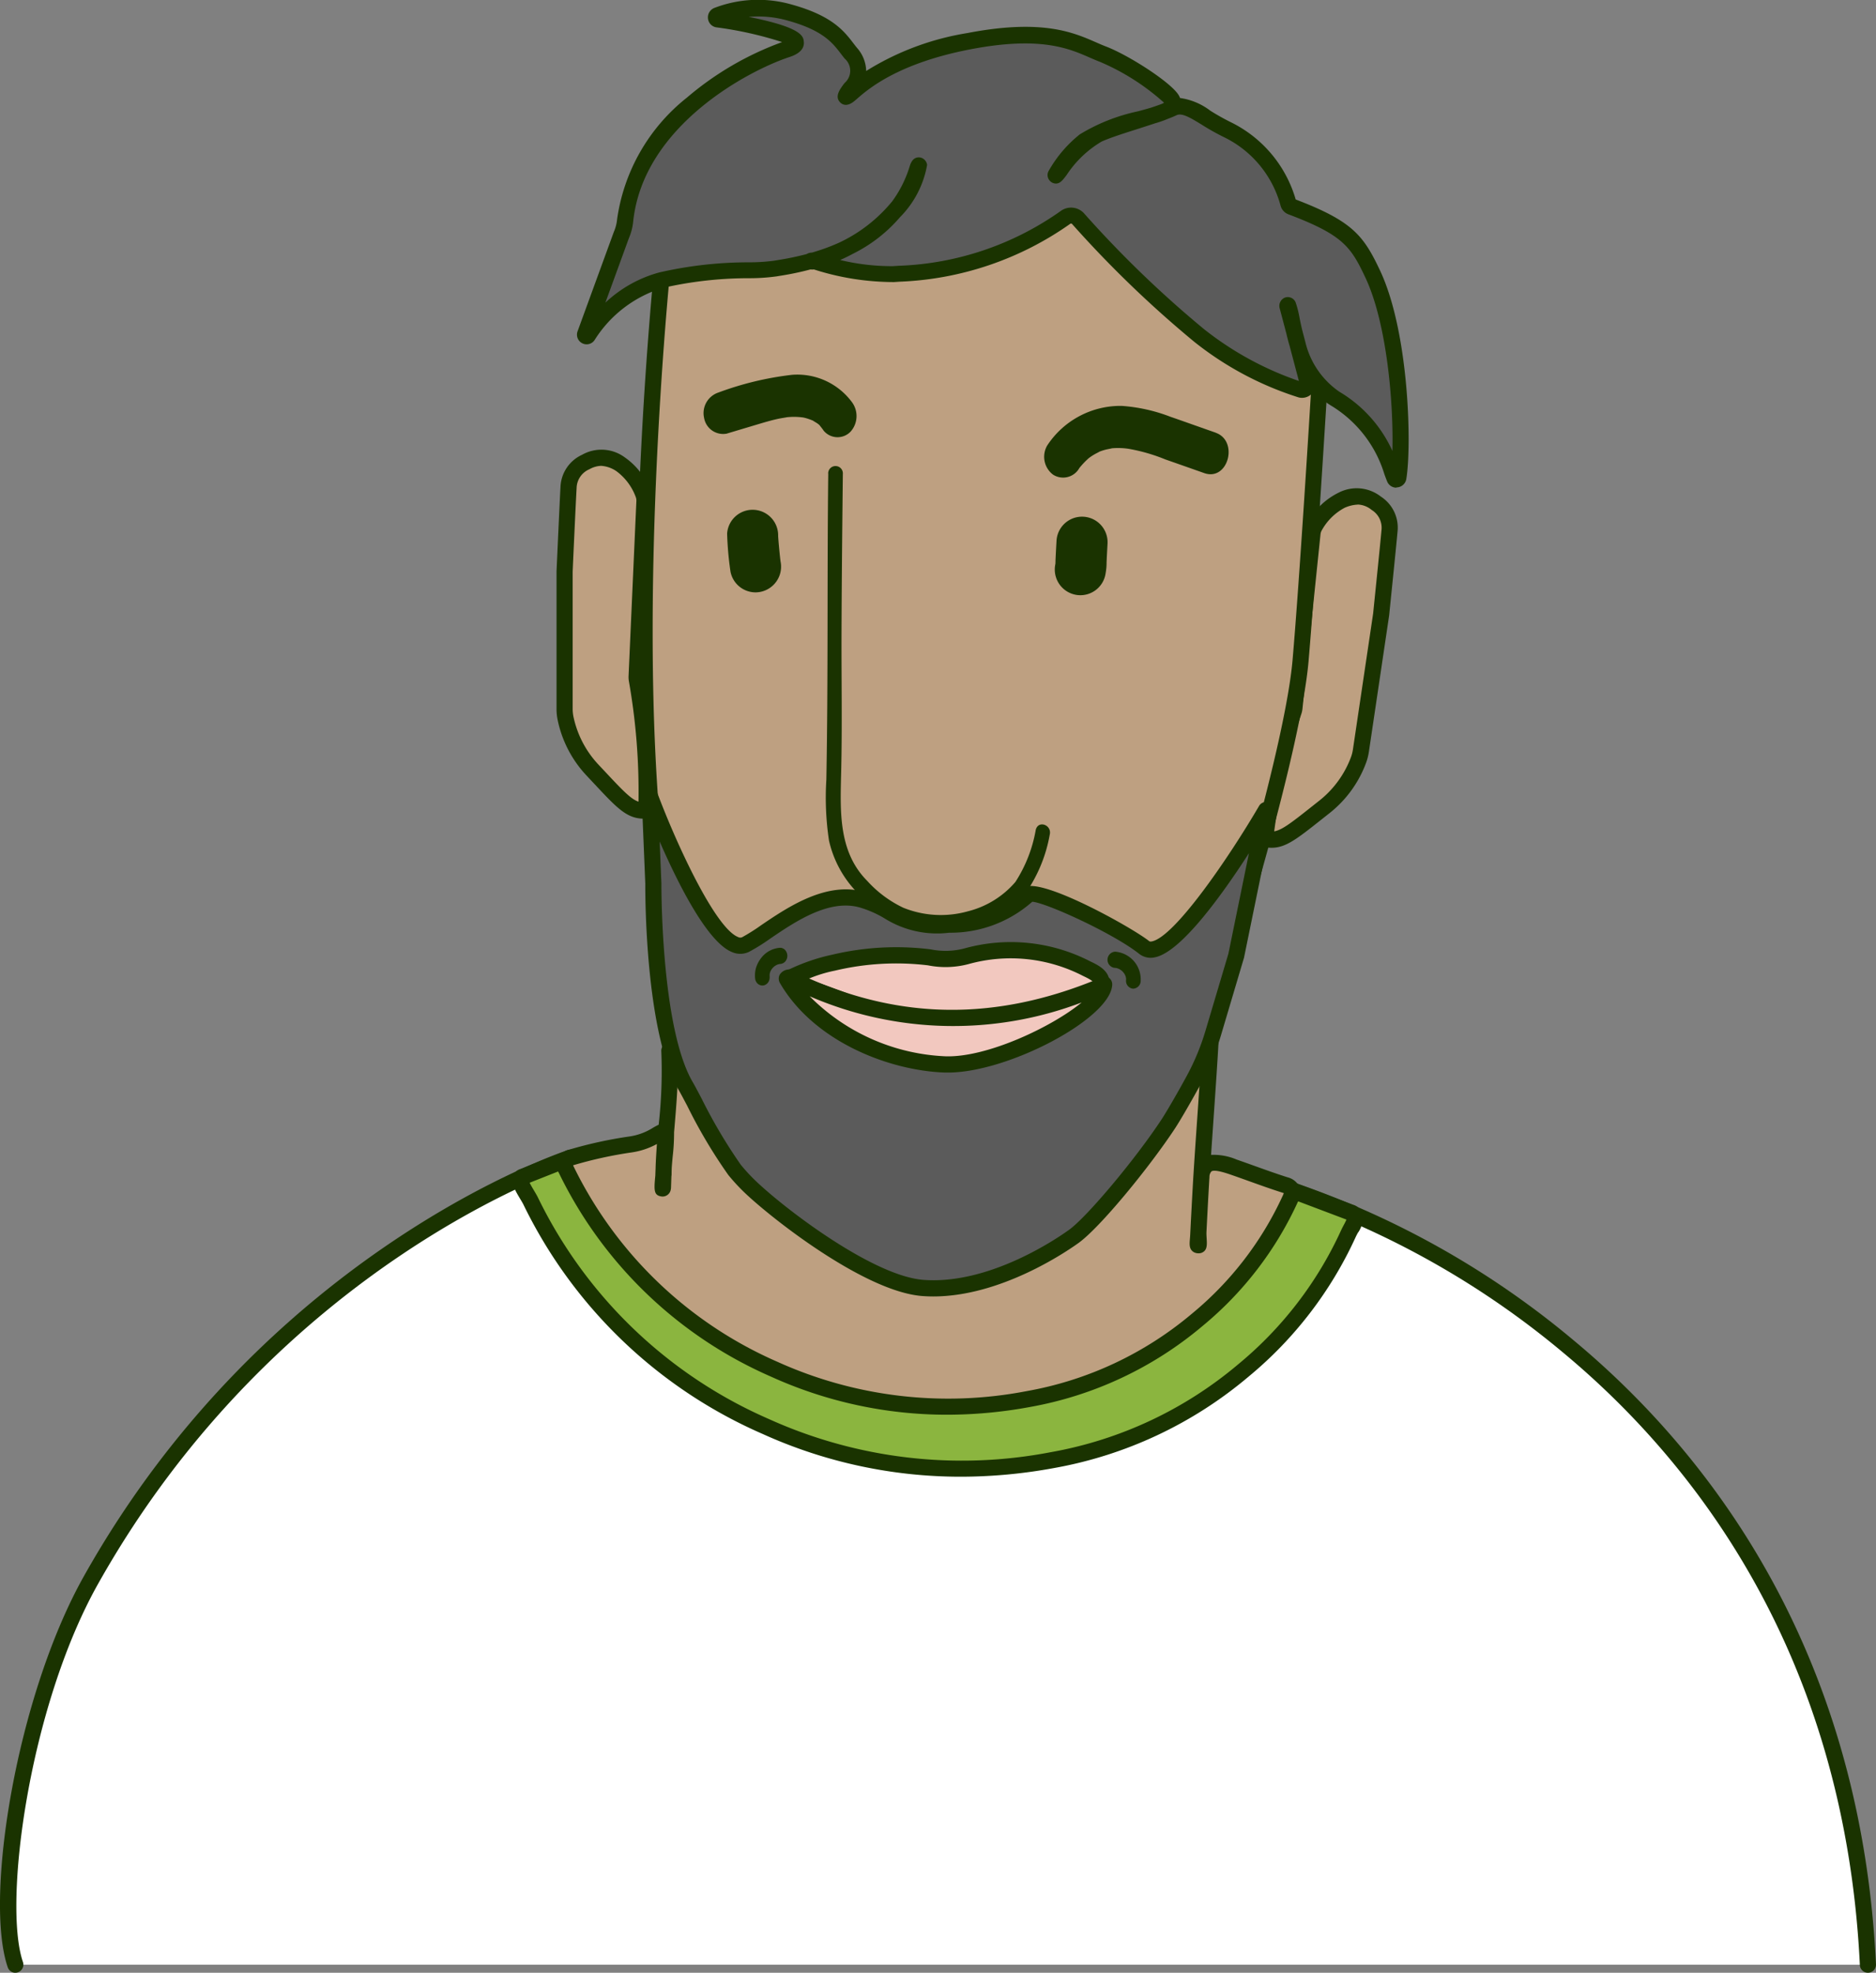
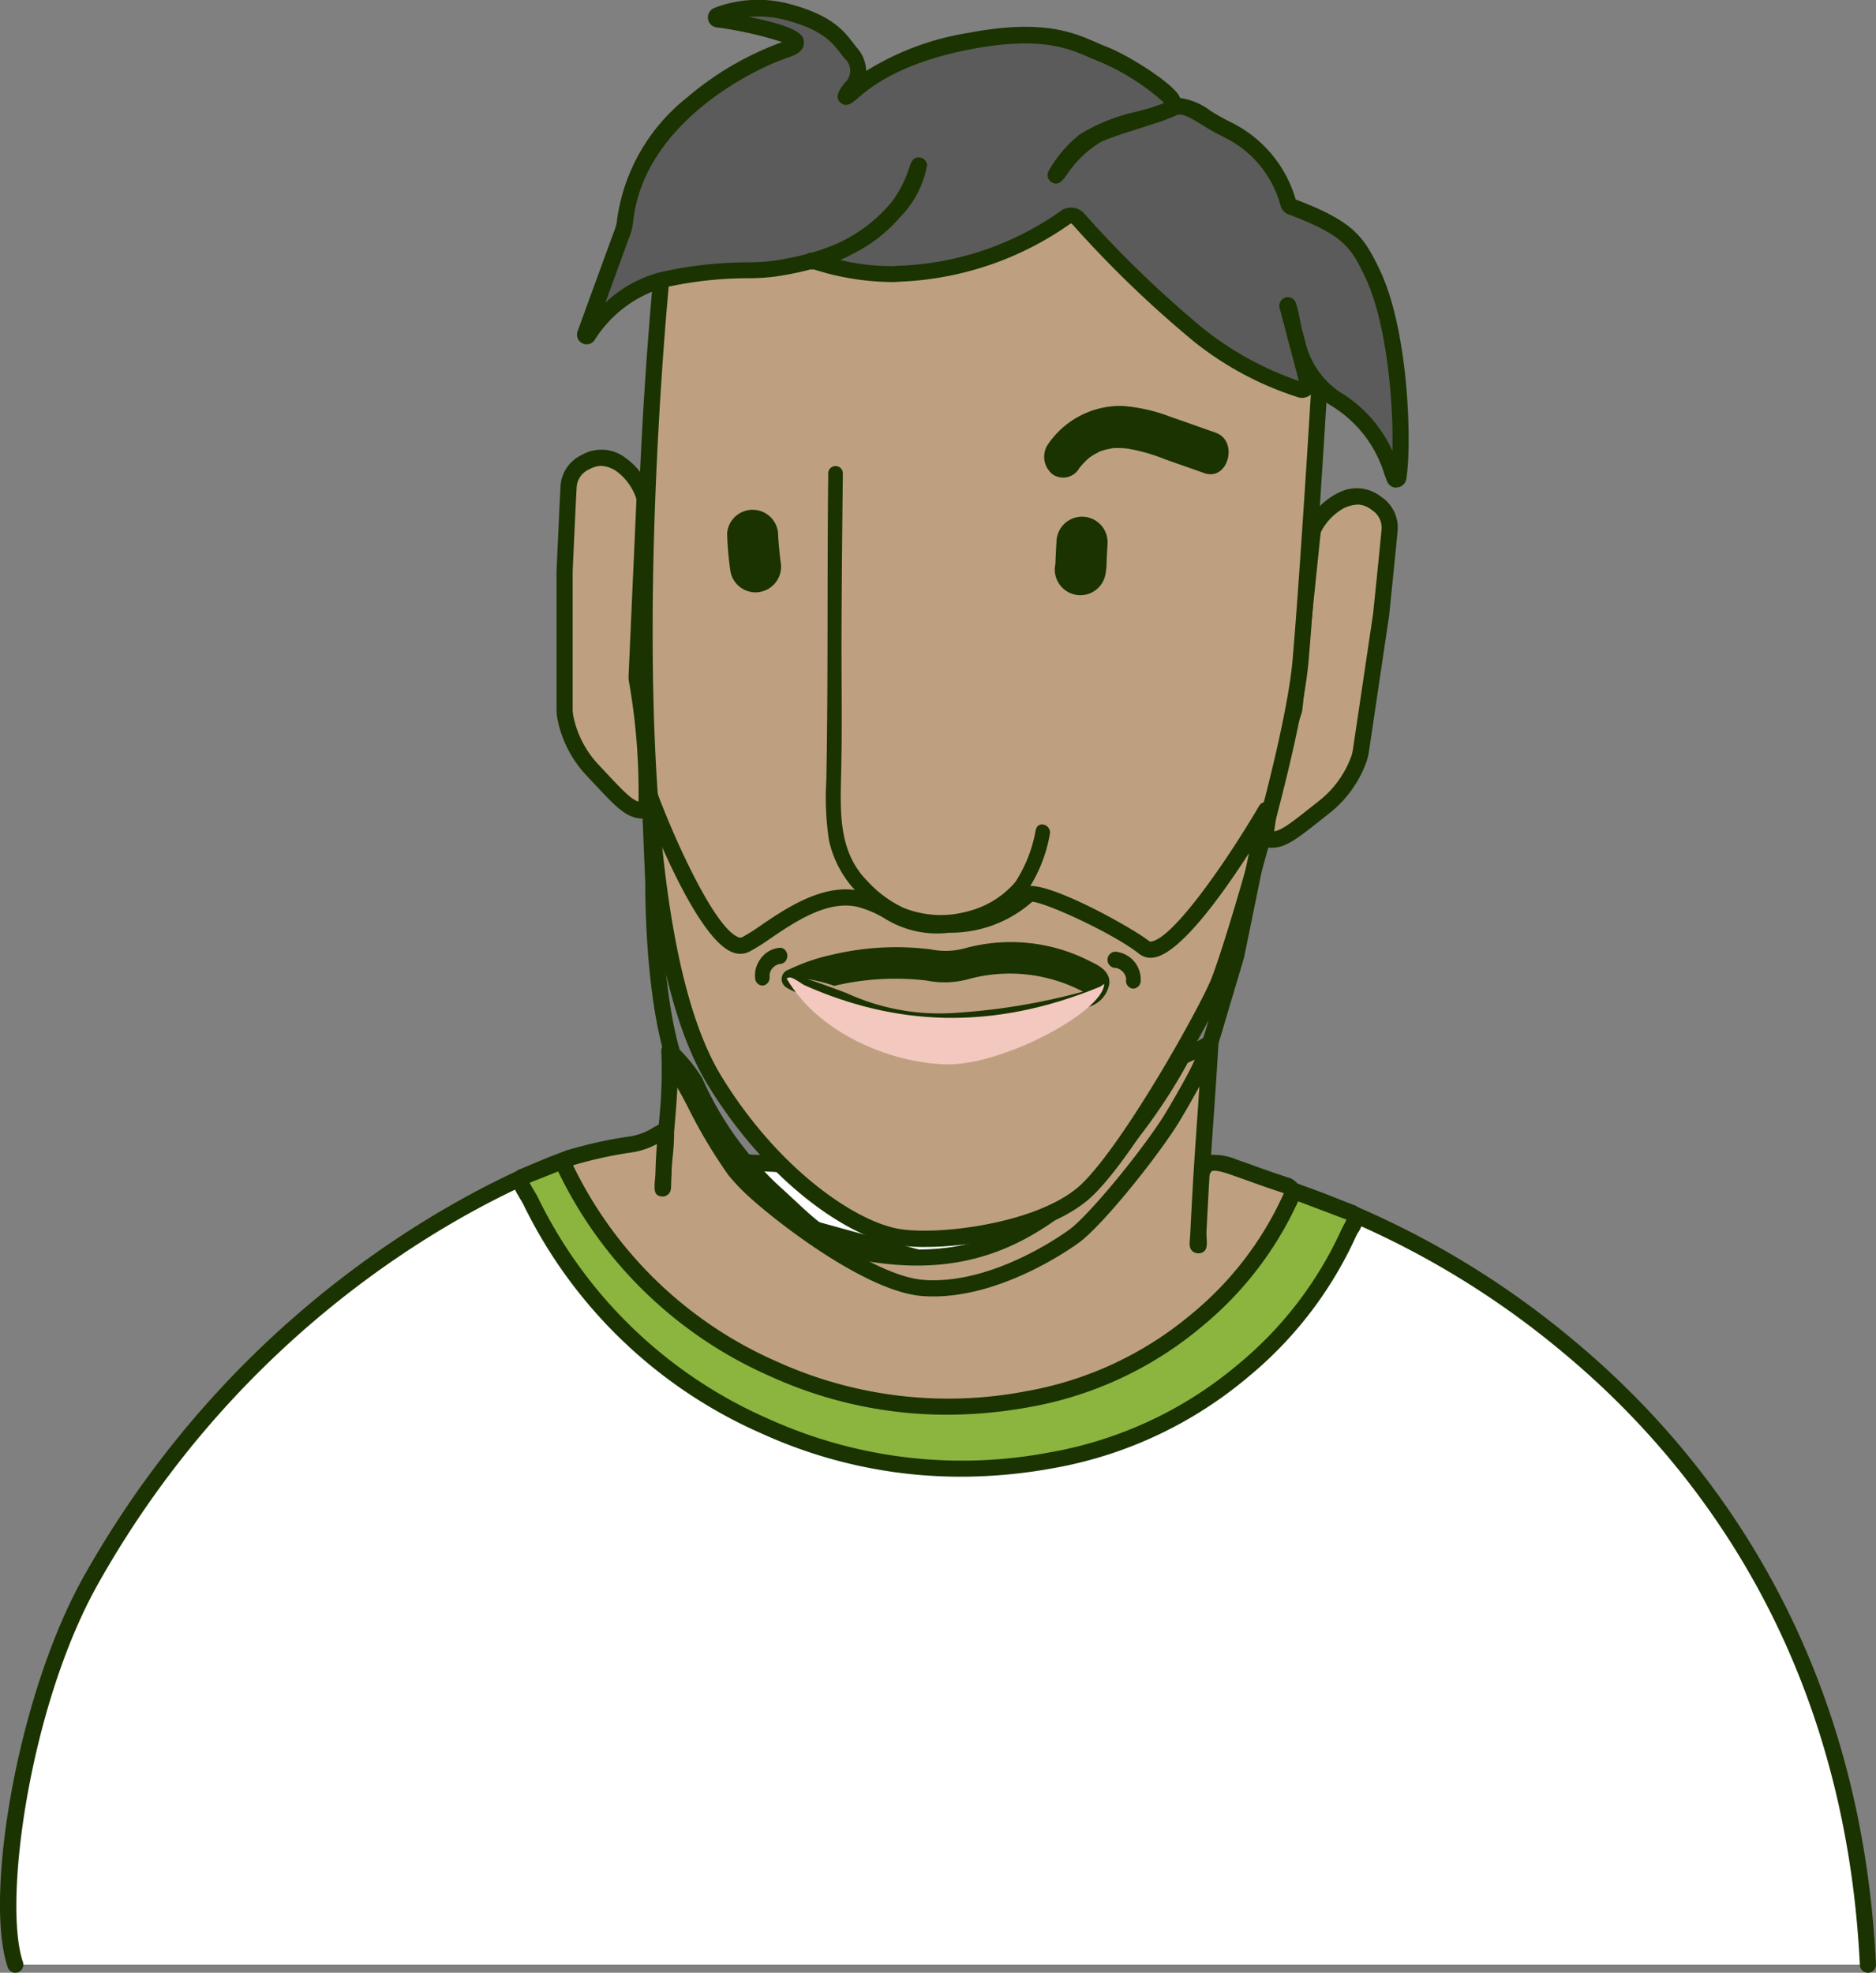
<svg xmlns="http://www.w3.org/2000/svg" width="142.47" height="149.804" viewBox="0 0 142.47 149.804">
  <rect x="0" y="0" width="142.47" height="149.804" fill="#808080" stroke="none" />
  <defs>
    <style>.a{fill:#fff;}.b{fill:#1a3300;}.c{fill:#8bb53f;}.d{fill:#bea081;}.e{fill:#5b5b5b;}.f{fill:#f2c8bf;}</style>
  </defs>
  <g transform="translate(0 0)">
    <g transform="translate(0 87.169)">
      <path class="a" d="M4334.306,480.32c-1.647-4.776.568-19.992,5.741-29.2,12.853-22.89,33.308-31.135,36.479-32.09a36.182,36.182,0,0,1,4.492-.078l50.243,2.572s41.475,12.093,43.735,58.8" transform="translate(-4333.139 -418.3)" />
      <path class="b" d="M4333.906,480.551a.614.614,0,0,1-.579-.414c-1.811-5.249.669-20.6,5.786-29.708,13.988-24.91,36.611-32.31,36.836-32.378a34.075,34.075,0,0,1,4.717-.1l50.223,2.571a.6.6,0,0,1,.14.024,66.5,66.5,0,0,1,21.241,12c9.813,8.164,21.758,23.008,22.936,47.36a.612.612,0,1,1-1.223.06c-1.155-23.881-12.849-38.436-22.455-46.441a65.6,65.6,0,0,0-20.775-11.78l-50.166-2.569a40.42,40.42,0,0,0-4.294.055c-.212.065-22.363,7.312-36.114,31.8-5.24,9.331-7.226,24.266-5.7,28.7a.616.616,0,0,1-.378.782A.6.6,0,0,1,4333.906,480.551Z" transform="translate(-4332.738 -417.915)" />
    </g>
    <g transform="translate(38.915 87.482)">
      <path class="c" d="M4460.365,423.394c.733.233.1,1.04-.169,1.633a29.016,29.016,0,0,1-7.97,10.373,30.884,30.884,0,0,1-14.528,6.808,36.136,36.136,0,0,1-21.754-2.564,35.691,35.691,0,0,1-17.847-17.128c-.288-.576-1.134-1.676-.586-1.832l3.166-1.259,7.479,2.083,27.8,7.651,18-5.819,1.962-1.625Z" transform="translate(-4396.717 -418.81)" />
      <path class="b" d="M4430.371,443.078a36.4,36.4,0,0,1-15.066-3.258,36.307,36.307,0,0,1-18.143-17.413c-.06-.12-.147-.264-.239-.418-.383-.64-.743-1.245-.53-1.782a.826.826,0,0,1,.526-.488l3.145-1.25a.608.608,0,0,1,.389-.021l7.479,2.083,27.625,7.6,17.716-5.727,1.873-1.55a.607.607,0,0,1,.6-.1l4.427,1.673a1.044,1.044,0,0,1,.678.6,1.855,1.855,0,0,1-.324,1.541c-.06.113-.119.224-.165.327a29.77,29.77,0,0,1-8.137,10.592,31.42,31.42,0,0,1-14.811,6.942A39.161,39.161,0,0,1,4430.371,443.078Zm-32.735-22.322c.093.192.243.442.337.6.108.183.211.355.283.5a35.077,35.077,0,0,0,17.55,16.843,35.608,35.608,0,0,0,21.395,2.519,30.228,30.228,0,0,0,14.244-6.674,28.549,28.549,0,0,0,7.806-10.154c.057-.127.13-.264.2-.4.066-.122.162-.3.216-.437l-4.017-1.518-1.69,1.4a.618.618,0,0,1-.2.111l-18,5.819a.623.623,0,0,1-.35.007l-27.8-7.651-7.283-2.029Zm62.177,2.847h0Z" transform="translate(-4396.329 -418.425)" />
    </g>
    <g transform="translate(42.264 78.503)">
      <path class="d" d="M4451.844,404.838c-.168,3.055-.575,8.339-.731,11.188q-.094,1.741-.184,3.482c-.021.419-.085.819,0,.755.1.139,0-.635.018-1.01.069-1.411.148-2.819.23-4.253.164-1.33,1.206-1.093,2.458-.659,1.3.449,2.58.938,3.886,1.354.65.207.631.523.4,1.048a25.7,25.7,0,0,1-7.06,9.186,27.348,27.348,0,0,1-12.865,6.028,32.009,32.009,0,0,1-19.266-2.27,31.613,31.613,0,0,1-15.8-15.169c-.255-.51-.092-.776.394-.914a32.083,32.083,0,0,1,4.487-.986,5.217,5.217,0,0,0,1.955-.7c.421-.25.745-.419.756-.237.041.626-.156,2.143-.181,2.77-.017.436-.052,1.439-.052,1.439s-.1.445.045-1c.017-2.579.661-6.7.428-9.387a12.55,12.55,0,0,1,1.941,2.336,25.623,25.623,0,0,0,6.4,8.763c2.336,2.152,3.806,3.812,7.026,4.313,6.974,1.087,11.973-.926,17.139-6.094a41.977,41.977,0,0,0,6.39-8.775C4449.832,405.724,4451.535,405.323,4451.844,404.838Z" transform="translate(-4402.188 -404.214)" />
      <path class="b" d="M4431.458,432.749a32.3,32.3,0,0,1-13.371-2.892,32.223,32.223,0,0,1-16.1-15.453,1.278,1.278,0,0,1-.1-1.111,1.252,1.252,0,0,1,.871-.672,32.558,32.558,0,0,1,4.573-1,4.58,4.58,0,0,0,1.727-.62,5.173,5.173,0,0,1,.5-.274,36.334,36.334,0,0,0,.2-5.562.619.619,0,0,1,.281-.573.61.61,0,0,1,.635-.014,12.026,12.026,0,0,1,2.184,2.6,24.919,24.919,0,0,0,6.262,8.582q.36.332.7.648c1.919,1.794,3.305,3.09,6.01,3.511,6.569,1.025,11.383-.691,16.614-5.922a41.488,41.488,0,0,0,6.293-8.65c.189-.325.6-.491,1.211-.742a4.621,4.621,0,0,0,1.01-.5.6.6,0,0,1,.7-.246.619.619,0,0,1,.417.627c-.085,1.544-.23,3.658-.375,5.739-.065.957-.132,1.908-.191,2.792a4.483,4.483,0,0,1,1.942.356c.462.16.922.325,1.382.49.814.293,1.656.595,2.488.859a1.38,1.38,0,0,1,.884.684,1.45,1.45,0,0,1-.114,1.2,26.434,26.434,0,0,1-7.223,9.4,27.9,27.9,0,0,1-13.149,6.163A34.785,34.785,0,0,1,4431.458,432.749Zm-28.4-18.935.018.038a31.005,31.005,0,0,0,15.509,14.883,31.46,31.46,0,0,0,18.9,2.226,26.692,26.692,0,0,0,12.582-5.894,25.206,25.206,0,0,0,6.893-8.967c.035-.078.058-.135.072-.176-.025-.01-.055-.022-.094-.033-.854-.271-1.707-.577-2.531-.873-.457-.164-.913-.327-1.37-.486-.305-.106-1.232-.428-1.494-.264a.6.6,0,0,0-.157.4c0,.078-.01.156-.013.232q-.045.791-.09,1.588-.063,1.19-.124,2.379c0,.008,0,.016,0,.024-.007.129.005.312.015.479.028.5.054.923-.407,1.093a.763.763,0,0,1-.546-.046c-.385-.208-.354-.595-.321-1,.008-.1.019-.215.024-.33l.014-.274c.036-.743.076-1.486.116-2.231.018-.326.035-.652.054-.978.077-1.414.215-3.425.357-5.466.11-1.588.221-3.2.3-4.553-.117.05-.241.1-.373.156a6.648,6.648,0,0,0-.656.293,42.389,42.389,0,0,1-6.448,8.833c-5.467,5.469-10.75,7.342-17.664,6.265-3.076-.479-4.655-1.956-6.655-3.826q-.334-.313-.69-.641a26.37,26.37,0,0,1-6.532-8.946,10.988,10.988,0,0,0-.732-.993c-.014,1.319-.136,2.781-.256,4.21-.01.122-.021.244-.031.365a15.885,15.885,0,0,1-.107,1.856c-.035.37-.066.708-.075.931v.025q-.007.2-.007.39c0,.049-.009.1-.014.14-.015.429-.031.882-.031.882a.554.554,0,0,1-.014.109.631.631,0,0,1-.717.541c-.579-.092-.567-.474-.46-1.582.007-.208.015-.411.021-.553V414c.016-.547.055-1.159.1-1.809a5.713,5.713,0,0,1-1.943.644,31.327,31.327,0,0,0-4.4.967Zm48.048,5.966h0Zm-48.152-5.922Z" transform="translate(-4401.8 -403.824)" />
    </g>
    <g transform="translate(95.579 37.086)">
      <path class="d" d="M4493.382,340.282a1.411,1.411,0,0,1,.2-.587,4.811,4.811,0,0,1,2.013-1.935,2.383,2.383,0,0,1,2.635.231,2.2,2.2,0,0,1,1,2.122c-.07.839-.635,6.328-.635,6.328l-1.533,10.318a3.583,3.583,0,0,1-.171.687,8.138,8.138,0,0,1-2.561,3.565c-2.3,1.809-3.165,2.614-4.228,2.515-.995-.092,1.529-8.649,1.863-9.767a1.322,1.322,0,0,0,.049-.251Z" transform="translate(-4489.291 -336.859)" />
      <path class="b" d="M4489.92,363.764c-.08,0-.161,0-.244-.012a.781.781,0,0,1-.58-.353c-.521-.777.123-4.21,1.914-10.2a.785.785,0,0,0,.026-.138l1.367-13.225a2,2,0,0,1,.287-.845A5.363,5.363,0,0,1,4495,336.8a2.983,2.983,0,0,1,3.214.3,2.807,2.807,0,0,1,1.26,2.676c-.07.837-.613,6.117-.635,6.341l-1.537,10.346a4.274,4.274,0,0,1-.2.806,8.711,8.711,0,0,1-2.759,3.84l-.713.564C4491.862,363.072,4490.99,363.763,4489.92,363.764Zm.217-1h0Zm6.319-25.058a2.729,2.729,0,0,0-1,.242,4.272,4.272,0,0,0-1.719,1.686.778.778,0,0,0-.112.33h0l-1.367,13.225a1.932,1.932,0,0,1-.071.362,48.078,48.078,0,0,0-2.078,8.967c.581-.1,1.273-.626,2.761-1.807l.717-.567a7.591,7.591,0,0,0,2.363-3.29,2.919,2.919,0,0,0,.14-.569l1.534-10.318c0-.027.562-5.465.63-6.289a1.589,1.589,0,0,0-.744-1.567A1.755,1.755,0,0,0,4496.456,337.7Zm-3.443,2.194h0Z" transform="translate(-4488.921 -336.474)" />
    </g>
    <g transform="translate(48.326 12.078)">
      <path class="d" d="M4414.132,303.832s-5.059,47.651,3.89,62.308c4.011,6.571,9.568,10.891,13.523,11.82,3.144.739,11.463-.276,14.8-3.506s9.026-13.509,9.936-15.685,5.676-17.852,6.252-24.481,1.437-20.941,1.437-20.941l-2.147-3.974-15.11-12.565h-19.232Z" transform="translate(-4412.096 -296.193)" />
      <path class="b" d="M4433.675,378.419a12.142,12.142,0,0,1-2.659-.245c-3.79-.89-9.557-4.976-13.906-12.1-3.771-6.178-5.585-18.62-5.389-36.978.144-13.617,1.4-25.6,1.413-25.716a.616.616,0,0,1,.325-.48l13.352-7.025a.608.608,0,0,1,.283-.07h19.234a.611.611,0,0,1,.39.141l15.11,12.565a.612.612,0,0,1,.147.181l2.148,3.973a.633.633,0,0,1,.073.331c-.01.143-.87,14.4-1.439,20.958-.567,6.532-5.3,22.284-6.3,24.665-.864,2.066-6.547,12.478-10.076,15.89C4443.576,377.229,4437.651,378.419,4433.675,378.419Zm-19.355-74.58c-.42,4.228-4.518,47.912,3.834,61.594,4.14,6.782,9.714,10.738,13.141,11.543,2.891.678,11.078-.292,14.242-3.351,3.2-3.093,8.807-13.116,9.8-15.48.982-2.347,5.649-17.868,6.207-24.3.533-6.148,1.324-19.088,1.424-20.751l-2.006-3.714-14.849-12.348h-18.862Z" transform="translate(-4411.708 -295.808)" />
    </g>
    <g transform="translate(48.731 59.808)">
-       <path class="e" d="M4413.371,374.422s4.706,12.575,7.286,11.3c1.72-.849,5.428-4.4,8.861-3.4,2.633.769,2.451,2.027,6.574,1.885a8.824,8.824,0,0,0,6.066-2.31c.574-.424,6.6,2.33,8.758,4.043s9.255-10.435,9.255-10.435L4457.9,386.6l-1.734,5.832a18.447,18.447,0,0,1-1.459,3.534c-.708,1.31-1.569,2.789-1.939,3.354-1.936,2.946-5.677,7.479-7.2,8.573-1.125.81-6.329,4.284-11.437,3.912-4.22-.307-11.309-5.912-13.212-7.76a14.18,14.18,0,0,1-1.111-1.212,58.2,58.2,0,0,1-3.7-6.356c-2.538-4.35-2.46-15.367-2.46-15.367Z" transform="translate(-4412.758 -373.807)" />
      <path class="b" d="M4434.513,412.061c-.271,0-.543-.01-.814-.03-4.421-.322-11.614-6.008-13.594-7.931a14.73,14.73,0,0,1-1.157-1.264,38.924,38.924,0,0,1-3.113-5.239c-.28-.53-.506-.957-.646-1.2-2.595-4.444-2.548-15.226-2.545-15.683l-.274-6.656a.611.611,0,0,1,1.184-.242c1.448,3.866,4.393,10.257,6.134,10.951a.347.347,0,0,0,.311.016,14.417,14.417,0,0,0,1.45-.916c1.973-1.339,4.952-3.365,7.852-2.518a9.189,9.189,0,0,1,2.177.969,6.364,6.364,0,0,0,4.206.893,8.1,8.1,0,0,0,5.448-1.967c.109-.091.2-.167.276-.223,1.189-.879,8.167,3,9.5,4.056.022.017.062.049.2.025,1.755-.333,5.931-6.487,8.149-10.288a.612.612,0,0,1,1.127.435l-2.27,11.088-1.748,5.884a19.1,19.1,0,0,1-1.507,3.651c-.685,1.266-1.568,2.791-1.967,3.4-1.932,2.941-5.7,7.549-7.353,8.734C4444.557,408.71,4439.623,412.061,4434.513,412.061Zm-20.776-34.544.131,3.181c0,.138-.047,10.928,2.376,15.081.146.248.38.691.67,1.241a39.38,39.38,0,0,0,2.979,5.036,13.632,13.632,0,0,0,1.062,1.159c2.18,2.118,8.97,7.309,12.832,7.589,4.966.366,10.066-3.1,11.036-3.8,1.373-.986,5.059-5.388,7.045-8.411.335-.512,1.186-1.964,1.914-3.309a17.876,17.876,0,0,0,1.41-3.415l1.735-5.832,1.562-7.637c-2.038,3.162-5.176,7.536-7.157,7.911a1.416,1.416,0,0,1-1.183-.268c-1.978-1.566-7.077-3.885-8.113-3.954l-.121.1a9.346,9.346,0,0,1-6.191,2.252,7.5,7.5,0,0,1-4.853-1.054,8.1,8.1,0,0,0-1.913-.856c-2.346-.684-4.936,1.073-6.825,2.357a14.98,14.98,0,0,1-1.6,1,1.547,1.547,0,0,1-1.3.023C4417.363,385.169,4415.135,380.722,4413.737,377.517Z" transform="translate(-4412.37 -373.422)" />
    </g>
    <g transform="translate(43.82)">
      <path class="e" d="M4415.382,277.743a.151.151,0,0,0,.029.29c1.849.29,7.993,1.352,5.229,2.263-3.566,1.176-11.461,5.557-12.254,12.985a3.662,3.662,0,0,1-.281,1.1l-2.753,7.546a.119.119,0,0,0,.212.1,9.86,9.86,0,0,1,5.53-4.205c4.023-.991,7.262-.618,8.715-.891,1.086-.2,8.722-.974,10.763-7.578.488-1.576.021,4.47-7.808,7.017-.386.126-.381-.141,0,0a19.316,19.316,0,0,0,6,.985,23.57,23.57,0,0,0,13.083-4.319.718.718,0,0,1,.959.133,83.39,83.39,0,0,0,9.181,8.851,23.886,23.886,0,0,0,7.7,4.111.445.445,0,0,0,.536-.527l-1.543-5.854c-.01-.04.046-.063.062-.025.42,1.05.525,5.233,3.569,7.091a10.345,10.345,0,0,1,4.511,6.049.148.148,0,0,0,.284-.034c.427-2.57.177-10.958-1.952-15.477-1.193-2.531-1.919-3.5-6.179-5.115a.36.36,0,0,1-.226-.252,8.783,8.783,0,0,0-4.6-5.58c-1.912-.907-3.085-2.179-4.15-1.673-1.206.573-4.24,1.345-5.67,1.984-1.855.83-3.259,3.425-3.252,3.106a9.006,9.006,0,0,1,2.188-2.583c2.552-1.82,7.436-1.813,6.636-3.139-.46-.766-3.463-2.775-5.229-3.447-1.807-.687-3.819-2.208-10.187-.983s-8.59,3.694-9.138,4.1.151-.518.151-.518a1.86,1.86,0,0,0,.031-2.667c-.771-.937-1.367-2.2-4.729-3.113A8.7,8.7,0,0,0,4415.382,277.743Z" transform="translate(-4404.732 -276.555)" />
      <path class="b" d="M4466.57,313.2a.754.754,0,0,1-.7-.471c-.067-.163-.137-.352-.214-.563a9.2,9.2,0,0,0-4.05-5.2,6.008,6.008,0,0,1-1.31-1.082,1.061,1.061,0,0,1-.166.2,1.039,1.039,0,0,1-.979.263,24.525,24.525,0,0,1-7.918-4.214,83.954,83.954,0,0,1-9.285-8.95.109.109,0,0,0-.15-.017,24.057,24.057,0,0,1-12.958,4.393l-.424.028a19.876,19.876,0,0,1-6.08-.959.972.972,0,0,1-.26,0,22.172,22.172,0,0,1-2.267.477c-.117.018-.21.033-.277.046a15.089,15.089,0,0,1-2.156.143,29.248,29.248,0,0,0-6.524.74,9.3,9.3,0,0,0-5.151,3.924.725.725,0,0,1-.94.285.734.734,0,0,1-.373-.917l2.754-7.547a3.136,3.136,0,0,0,.248-.959,14.337,14.337,0,0,1,5.3-9.238,23.415,23.415,0,0,1,7.234-4.218,28.069,28.069,0,0,0-4.993-1.119.754.754,0,0,1-.64-.673.769.769,0,0,1,.481-.8h0a9.254,9.254,0,0,1,5.8-.28c3.15.856,4.049,2.031,4.772,2.975.09.117.177.231.268.34a2.728,2.728,0,0,1,.694,1.751,20.723,20.723,0,0,1,7.675-2.878c5.676-1.093,8.045-.056,9.775.7.258.113.5.22.743.312,1.732.659,4.947,2.722,5.537,3.7a1.2,1.2,0,0,1,.106.218,4.9,4.9,0,0,1,2.292.959,16.84,16.84,0,0,0,1.586.89,9.458,9.458,0,0,1,4.905,5.857c4.319,1.649,5.15,2.737,6.4,5.383,2.225,4.723,2.416,13.354,2,15.841a.764.764,0,0,1-.753.641Zm-.454-.844v0Zm-6.46-10.219a6.365,6.365,0,0,0,2.587,3.78,10.044,10.044,0,0,1,4.026,4.492c.095-3.519-.4-9.663-2.053-13.165-1.105-2.344-1.7-3.235-5.841-4.8a.967.967,0,0,1-.607-.691,8.133,8.133,0,0,0-4.27-5.16,17.791,17.791,0,0,1-1.7-.952c-.96-.589-1.528-.912-1.928-.721-.2.094-.436.191-.7.291a8,8,0,0,1-.912.317c-.388.129-.8.26-1.229.4-1.061.336-2.156.683-2.837.987a8.12,8.12,0,0,0-2.658,2.534c-.336.45-.581.776-1.034.617a.658.658,0,0,1-.42-.623.632.632,0,0,1,.077-.283,9.555,9.555,0,0,1,2.369-2.787,14.115,14.115,0,0,1,4.432-1.755c.3-.082.652-.176.975-.272.3-.1.575-.195.82-.287a1.459,1.459,0,0,0,.175-.09,17.468,17.468,0,0,0-4.858-3.1c-.259-.1-.52-.212-.8-.334-1.583-.692-3.752-1.64-9.056-.621-5.494,1.057-7.752,3.015-8.6,3.753-.122.106-.216.187-.287.239-.521.387-.852.188-1,.034-.436-.443-.009-1.007.3-1.419a.594.594,0,0,1,.081-.088,1.225,1.225,0,0,0-.035-1.816c-.1-.12-.193-.245-.292-.373-.643-.84-1.372-1.79-4.124-2.538a8.209,8.209,0,0,0-2.875-.256c4.1.816,4.155,1.486,4.189,1.911.061.758-.83,1.052-1.122,1.148-3.028,1-11.059,5.183-11.836,12.466a4.3,4.3,0,0,1-.332,1.29l-1.781,4.885a9.672,9.672,0,0,1,4.066-2.287,30.3,30.3,0,0,1,6.784-.775,14.6,14.6,0,0,0,1.964-.123c.075-.014.181-.031.313-.052a21.591,21.591,0,0,0,2.159-.452.743.743,0,0,1,.394-.11,15.505,15.505,0,0,0,2.044-.744,11.521,11.521,0,0,0,4.054-3.146,8.846,8.846,0,0,0,1.328-2.653c.063-.2.226-.736.763-.688a.657.657,0,0,1,.563.574,7.465,7.465,0,0,1-2.059,3.968,11.316,11.316,0,0,1-3.551,2.765q-.468.252-.987.486a16.738,16.738,0,0,0,4,.466l.43-.028a22.657,22.657,0,0,0,12.354-4.188,1.33,1.33,0,0,1,1.771.25,82.152,82.152,0,0,0,9.076,8.752,24.193,24.193,0,0,0,7.2,3.931l-.7-2.649c-.095-.317-.173-.622-.24-.911l-.526-1.992a.679.679,0,0,1,.42-.783.643.643,0,0,1,.8.371,7.683,7.683,0,0,1,.3,1.185c.056.278.119.589.2.919Zm-.771-2.92v0Zm.075-7.742v0Zm-43.743-13.542h0Zm-.223-.573h0Z" transform="translate(-4404.345 -276.168)" />
    </g>
    <g transform="translate(59.14 71.53)">
      <g transform="translate(0.221)">
-         <path class="f" d="M4430.795,395.8a.133.133,0,0,1,.023-.233,15.22,15.22,0,0,1,3.27-1.127,20.482,20.482,0,0,1,7.26-.4,6.243,6.243,0,0,0,2.807-.081,12.555,12.555,0,0,1,9.11.926c.493.239,1.167.527,1.144,1.083s-.547,1-1.173,1.251a48.183,48.183,0,0,1-9.854,1.652c-4.76.285-6.381-.832-10.937-2.413A7.079,7.079,0,0,1,4430.795,395.8Z" transform="translate(-4430.125 -392.87)" />
-         <path class="b" d="M4441.6,399.139a18.458,18.458,0,0,1-7.355-1.619c-.714-.268-1.5-.561-2.39-.871-.138-.047-.272-.089-.4-.13a5.445,5.445,0,0,1-1.373-.585.75.75,0,0,1,.111-1.322l.2-.085a14.7,14.7,0,0,1,3.2-1.08,21.044,21.044,0,0,1,7.473-.4,5.63,5.63,0,0,0,2.535-.068,13.148,13.148,0,0,1,9.542.963l.086.042c.539.259,1.441.692,1.4,1.62a2.2,2.2,0,0,1-1.554,1.8c-2.255.855-7.737,1.557-10.048,1.7C4442.523,399.124,4442.049,399.139,4441.6,399.139Zm-9.9-3.83.112.034c.142.045.288.09.438.143.905.314,1.7.611,2.418.881a16.869,16.869,0,0,0,8.282,1.5,48.123,48.123,0,0,0,9.675-1.613c.442-.181.768-.472.777-.7-.029-.133-.539-.379-.708-.459l-.091-.044a11.962,11.962,0,0,0-8.678-.886,6.828,6.828,0,0,1-3.082.093,20.128,20.128,0,0,0-7.043.4A10.383,10.383,0,0,0,4431.707,395.309Zm-1.037.435h0Z" transform="translate(-4429.737 -392.485)" />
+         <path class="b" d="M4441.6,399.139a18.458,18.458,0,0,1-7.355-1.619c-.714-.268-1.5-.561-2.39-.871-.138-.047-.272-.089-.4-.13a5.445,5.445,0,0,1-1.373-.585.75.75,0,0,1,.111-1.322l.2-.085a14.7,14.7,0,0,1,3.2-1.08,21.044,21.044,0,0,1,7.473-.4,5.63,5.63,0,0,0,2.535-.068,13.148,13.148,0,0,1,9.542.963l.086.042c.539.259,1.441.692,1.4,1.62a2.2,2.2,0,0,1-1.554,1.8c-2.255.855-7.737,1.557-10.048,1.7C4442.523,399.124,4442.049,399.139,4441.6,399.139Zm-9.9-3.83.112.034c.142.045.288.09.438.143.905.314,1.7.611,2.418.881a16.869,16.869,0,0,0,8.282,1.5,48.123,48.123,0,0,0,9.675-1.613l-.091-.044a11.962,11.962,0,0,0-8.678-.886,6.828,6.828,0,0,1-3.082.093,20.128,20.128,0,0,0-7.043.4A10.383,10.383,0,0,0,4431.707,395.309Zm-1.037.435h0Z" transform="translate(-4429.737 -392.485)" />
      </g>
      <g transform="translate(0 2.078)">
        <path class="f" d="M4431.726,397.458c6.841,3.041,14.153,3.513,22.421.117.224-.092.344-.325.325-.145-.219,2.12-7.828,6.178-12.069,6.035-4.326-.146-9.673-2.444-12.028-6.5-.032-.055.152-.093.216-.1C4430.857,396.845,4431.532,397.372,4431.726,397.458Z" transform="translate(-4429.762 -396.249)" />
-         <path class="b" d="M4442.241,403.7c-.083,0-.163,0-.243,0-4.218-.142-9.941-2.333-12.537-6.808a.663.663,0,0,1-.013-.621.863.863,0,0,1,.713-.4,2.141,2.141,0,0,1,1.216.51c.089.058.166.11.217.137,7.175,3.189,14.35,3.224,21.937.108a.629.629,0,0,0,.064-.053.64.64,0,0,1,1.1.541C4454.43,399.675,4446.755,403.7,4442.241,403.7Zm-10.512-5.789a15.456,15.456,0,0,0,10.31,4.555c3.18.106,8.148-2.27,10.341-4.088A27.443,27.443,0,0,1,4431.729,397.91Zm-1.574-.823Z" transform="translate(-4429.376 -395.863)" />
      </g>
    </g>
    <path class="b" d="M4435.414,334.292c-.092,7.747,0,15.5-.144,23.245a21.894,21.894,0,0,0,.2,4.616,8.22,8.22,0,0,0,2.263,4.072,9.933,9.933,0,0,0,3.05,2.211,8.708,8.708,0,0,0,5.025.41,8.312,8.312,0,0,0,4.468-2.515,11.187,11.187,0,0,0,1.958-4.615c.184-.737-.869-1.138-1.062-.365a10.614,10.614,0,0,1-1.546,3.952,6.984,6.984,0,0,1-3.607,2.228,7.614,7.614,0,0,1-4.9-.269,8.753,8.753,0,0,1-2.747-2.044c-2.228-2.237-2.044-5.377-1.976-8.29.082-3.467.016-6.938.026-10.406.013-4.063.056-8.126.1-12.189a.558.558,0,1,0-1.113-.039Z" transform="translate(-4372.514 -298.33)" />
    <g transform="translate(42.264 34.146)">
      <path class="d" d="M4408.862,336a1.4,1.4,0,0,0-.111-.611,4.814,4.814,0,0,0-1.706-2.213,2.384,2.384,0,0,0-2.64-.164,2.2,2.2,0,0,0-1.3,1.95c-.055.841-.3,6.354-.3,6.354v10.433a3.588,3.588,0,0,0,.068.7,8.148,8.148,0,0,0,2.008,3.906c2.008,2.131,2.747,3.055,3.812,3.115,1,.056-.242-8.782-.407-9.936a1.353,1.353,0,0,1-.012-.255Z" transform="translate(-4402.188 -332.078)" />
      <path class="b" d="M4408.312,359.709h-.044c-1.191-.067-1.946-.874-3.6-2.643l-.622-.663a8.719,8.719,0,0,1-2.164-4.208,4.052,4.052,0,0,1-.081-.825V340.935c.012-.253.25-5.557.3-6.394a2.805,2.805,0,0,1,1.641-2.46,2.983,2.983,0,0,1,3.223.183,5.37,5.37,0,0,1,1.959,2.5,1.994,1.994,0,0,1,.158.879l-.592,13.283a.94.94,0,0,0,.006.143c.892,6.191,1.024,9.681.394,10.373A.779.779,0,0,1,4408.312,359.709Zm-3.128-26.788a1.961,1.961,0,0,0-.892.261,1.587,1.587,0,0,0-.966,1.44c-.053.825-.3,6.286-.3,6.342v10.405a2.924,2.924,0,0,0,.056.581,7.6,7.6,0,0,0,1.854,3.607l.625.666c1.3,1.39,1.906,2.014,2.465,2.2a48.257,48.257,0,0,0-.735-9.175,1.96,1.96,0,0,1-.019-.37l.593-13.285h0a.784.784,0,0,0-.062-.342,4.279,4.279,0,0,0-1.453-1.923A2.317,2.317,0,0,0,4405.183,332.921Z" transform="translate(-4401.8 -331.693)" />
    </g>
    <path class="b" d="M4427.538,395.309c0-.015,0-.031-.005-.046l.014.164a1.359,1.359,0,0,1,.012-.318l-.027.163a1.626,1.626,0,0,1,.1-.349l-.061.145a1.737,1.737,0,0,1,.194-.335l-.09.121a1.7,1.7,0,0,1,.27-.279l-.116.092a1.581,1.581,0,0,1,.349-.21l-.135.057a1.386,1.386,0,0,1,.372-.1l-.148.017.044,0a.579.579,0,0,0,.4-.167.661.661,0,0,0,.03-.869.519.519,0,0,0-.388-.194,1.956,1.956,0,0,0-1.407.72,2.373,2.373,0,0,0-.424.765,2.115,2.115,0,0,0-.07.911.612.612,0,0,0,.244.376.525.525,0,0,0,.426.077.58.58,0,0,0,.342-.271.763.763,0,0,0,.073-.472Z" transform="translate(-4369.096 -321.23)" />
    <path class="b" d="M4472.694,395.895a2.111,2.111,0,0,0-1.941-2.214.618.618,0,0,0-.043,1.229,1.4,1.4,0,0,1,.2.022l-.146-.028a1.46,1.46,0,0,1,.373.129l-.131-.066a1.576,1.576,0,0,1,.343.241l-.109-.1a1.722,1.722,0,0,1,.257.306l-.083-.127a1.575,1.575,0,0,1,.165.338l-.051-.149a1.442,1.442,0,0,1,.069.323l-.014-.164a1.683,1.683,0,0,1,0,.222.592.592,0,0,0,.535.634.6.6,0,0,0,.579-.6Z" transform="translate(-4386.068 -321.415)" />
    <path class="b" d="M4475.354,328.326c-1.151-.4-2.3-.815-3.453-1.213a12.723,12.723,0,0,0-3.7-.826,6.659,6.659,0,0,0-5.66,3.011,1.7,1.7,0,0,0,.443,2.208,1.413,1.413,0,0,0,2-.5,6.091,6.091,0,0,1,.71-.747,4.054,4.054,0,0,1,.479-.315c.048-.028.464-.237.286-.161a3.884,3.884,0,0,1,.581-.187c.051-.013.6-.115.348-.084a5.515,5.515,0,0,1,1.3.028,13.424,13.424,0,0,1,2.821.81q1.479.518,2.955,1.039c1.829.643,2.633-2.443.879-3.06Z" transform="translate(-4383.014 -295.465)" />
    <g transform="translate(55.216 38.714)">
      <g transform="translate(24.886 0.512)">
        <path class="b" d="M4465.961,345.7a1.284,1.284,0,0,1-.216-.018,1.333,1.333,0,0,1-1.1-1.533l.022-.13c.007-.053.009-.119.016-.261.012-.251.033-.7.08-1.539a1.314,1.314,0,0,1,1.4-1.258,1.332,1.332,0,0,1,1.252,1.406c-.046.83-.066,1.269-.079,1.517a3.653,3.653,0,0,1-.054.6l-.016.095A1.33,1.33,0,0,1,4465.961,345.7Z" transform="translate(-4464.02 -340.339)" />
        <path class="b" d="M4465.574,345.926a1.883,1.883,0,0,1-.315-.026,1.951,1.951,0,0,1-1.6-2.24l.023-.134c0-.009,0-.052.005-.136l0-.083c.011-.258.032-.7.078-1.512a1.94,1.94,0,1,1,3.874.216c-.041.74-.062,1.169-.073,1.428l0,.085a4.214,4.214,0,0,1-.065.684l-.013.085A1.936,1.936,0,0,1,4465.574,345.926Zm.127-4.742a.7.7,0,0,0-.711.681c-.044.8-.065,1.246-.078,1.5l-.615.053.611.028c-.006.134-.011.2-.018.26l-.026.157a.716.716,0,1,0,1.414.231l.016-.1a3.371,3.371,0,0,0,.046-.532l0-.085c.012-.261.032-.692.075-1.437a.72.72,0,0,0-.676-.758Z" transform="translate(-4463.631 -339.954)" />
      </g>
      <path class="b" d="M4425.513,345.159a1.327,1.327,0,0,1-1.3-1.074,25.6,25.6,0,0,1-.246-2.729,1.328,1.328,0,0,1,2.653.121c.01.3.146,1.812.2,2.092a1.337,1.337,0,0,1-1.05,1.565A1.355,1.355,0,0,1,4425.513,345.159Z" transform="translate(-4423.353 -339.506)" />
      <path class="b" d="M4425.126,345.39a1.943,1.943,0,0,1-1.9-1.571,24.615,24.615,0,0,1-.256-2.893,1.94,1.94,0,0,1,3.875.176c.009.269.146,1.74.188,1.967a1.953,1.953,0,0,1-1.533,2.283A1.9,1.9,0,0,1,4425.126,345.39Zm-.222-5.039a.721.721,0,0,0-.715.667c-.017.284.169,2.217.237,2.564a.716.716,0,0,0,.839.565.723.723,0,0,0,.565-.846c-.062-.327-.2-1.884-.209-2.187a.73.73,0,0,0-.664-.761Z" transform="translate(-4422.966 -339.122)" />
    </g>
-     <path class="b" d="M4421.829,326.9q1.192-.357,2.383-.713c.412-.123.827-.245,1.246-.346.157-.038.314-.073.473-.1.059-.012.583-.095.406-.074a5.163,5.163,0,0,1,1.055-.01c.085.008.17.018.254.03-.173-.036-.175-.036-.008,0s.33.087.492.146a3.8,3.8,0,0,1,.351.148c-.3-.148.147.108.2.146.068.049.134.1.2.154-.131-.122-.136-.122-.017,0,.1.134.21.258.3.4a1.37,1.37,0,0,0,2.051.072,1.776,1.776,0,0,0,.078-2.264,5.159,5.159,0,0,0-4.525-2.047,23.783,23.783,0,0,0-5.6,1.347,1.647,1.647,0,0,0-1.08,1.933,1.466,1.466,0,0,0,1.743,1.181Z" transform="translate(-4366.615 -293.98)" />
  </g>
</svg>